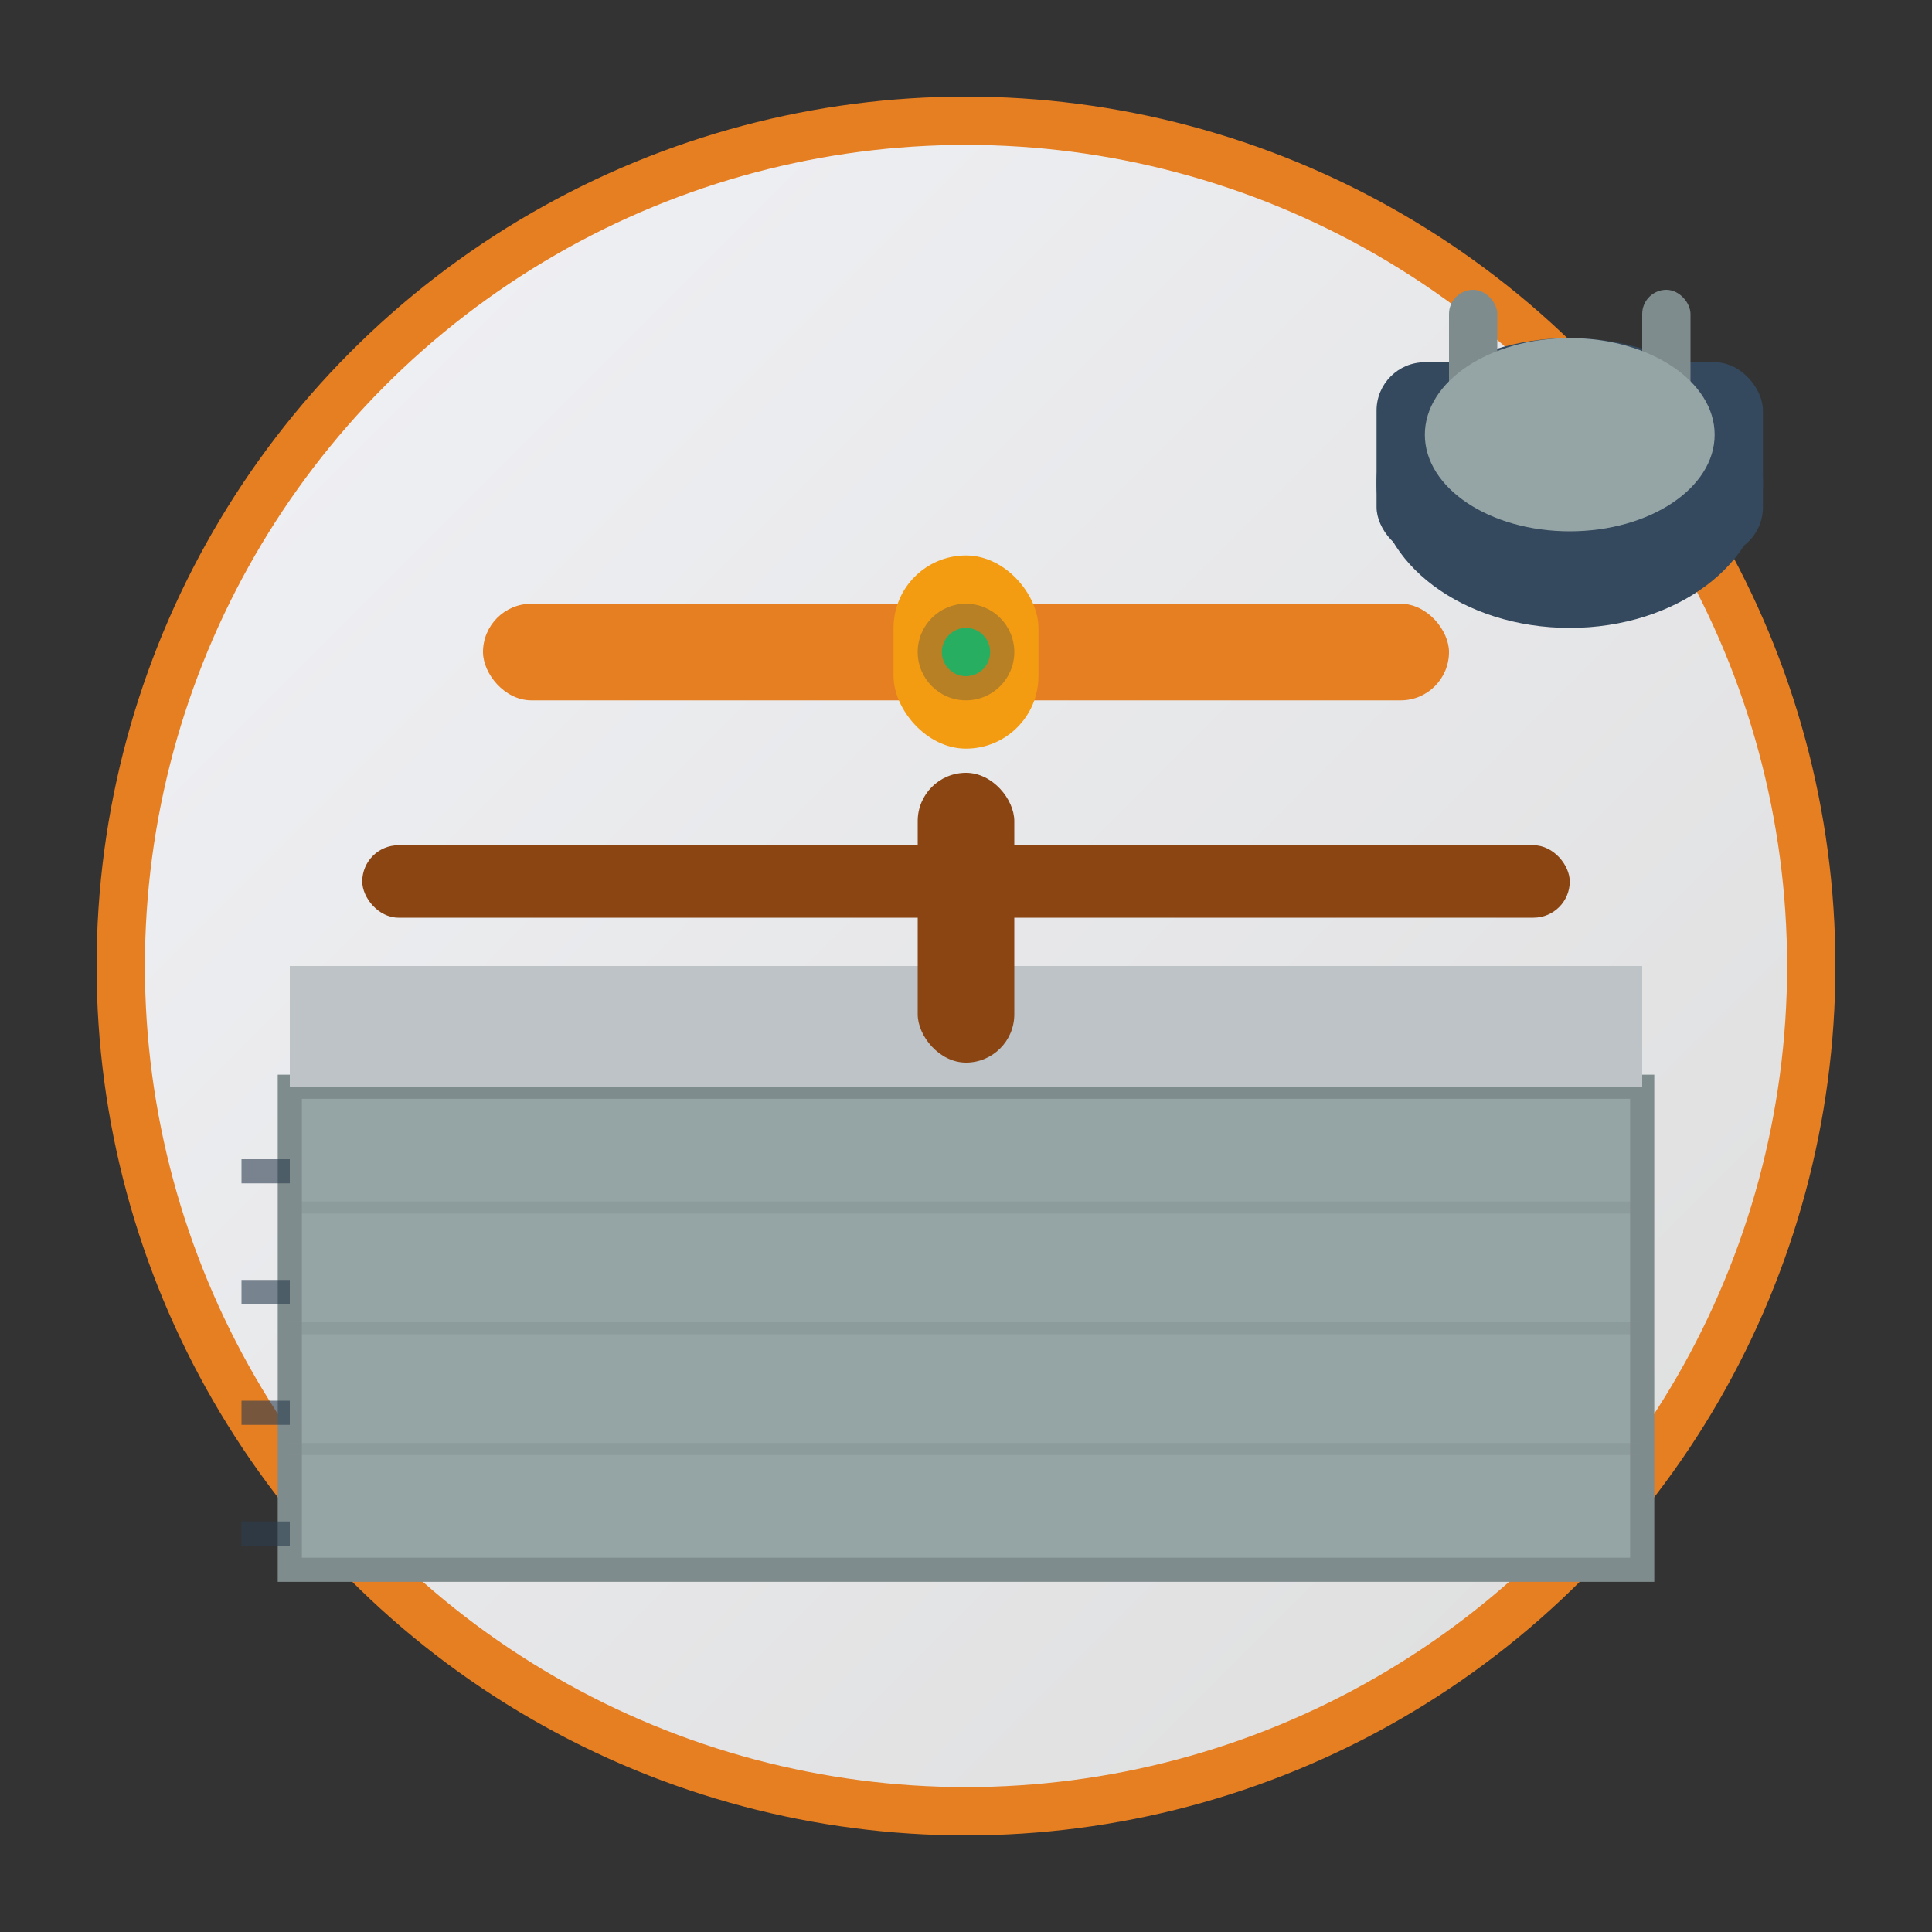
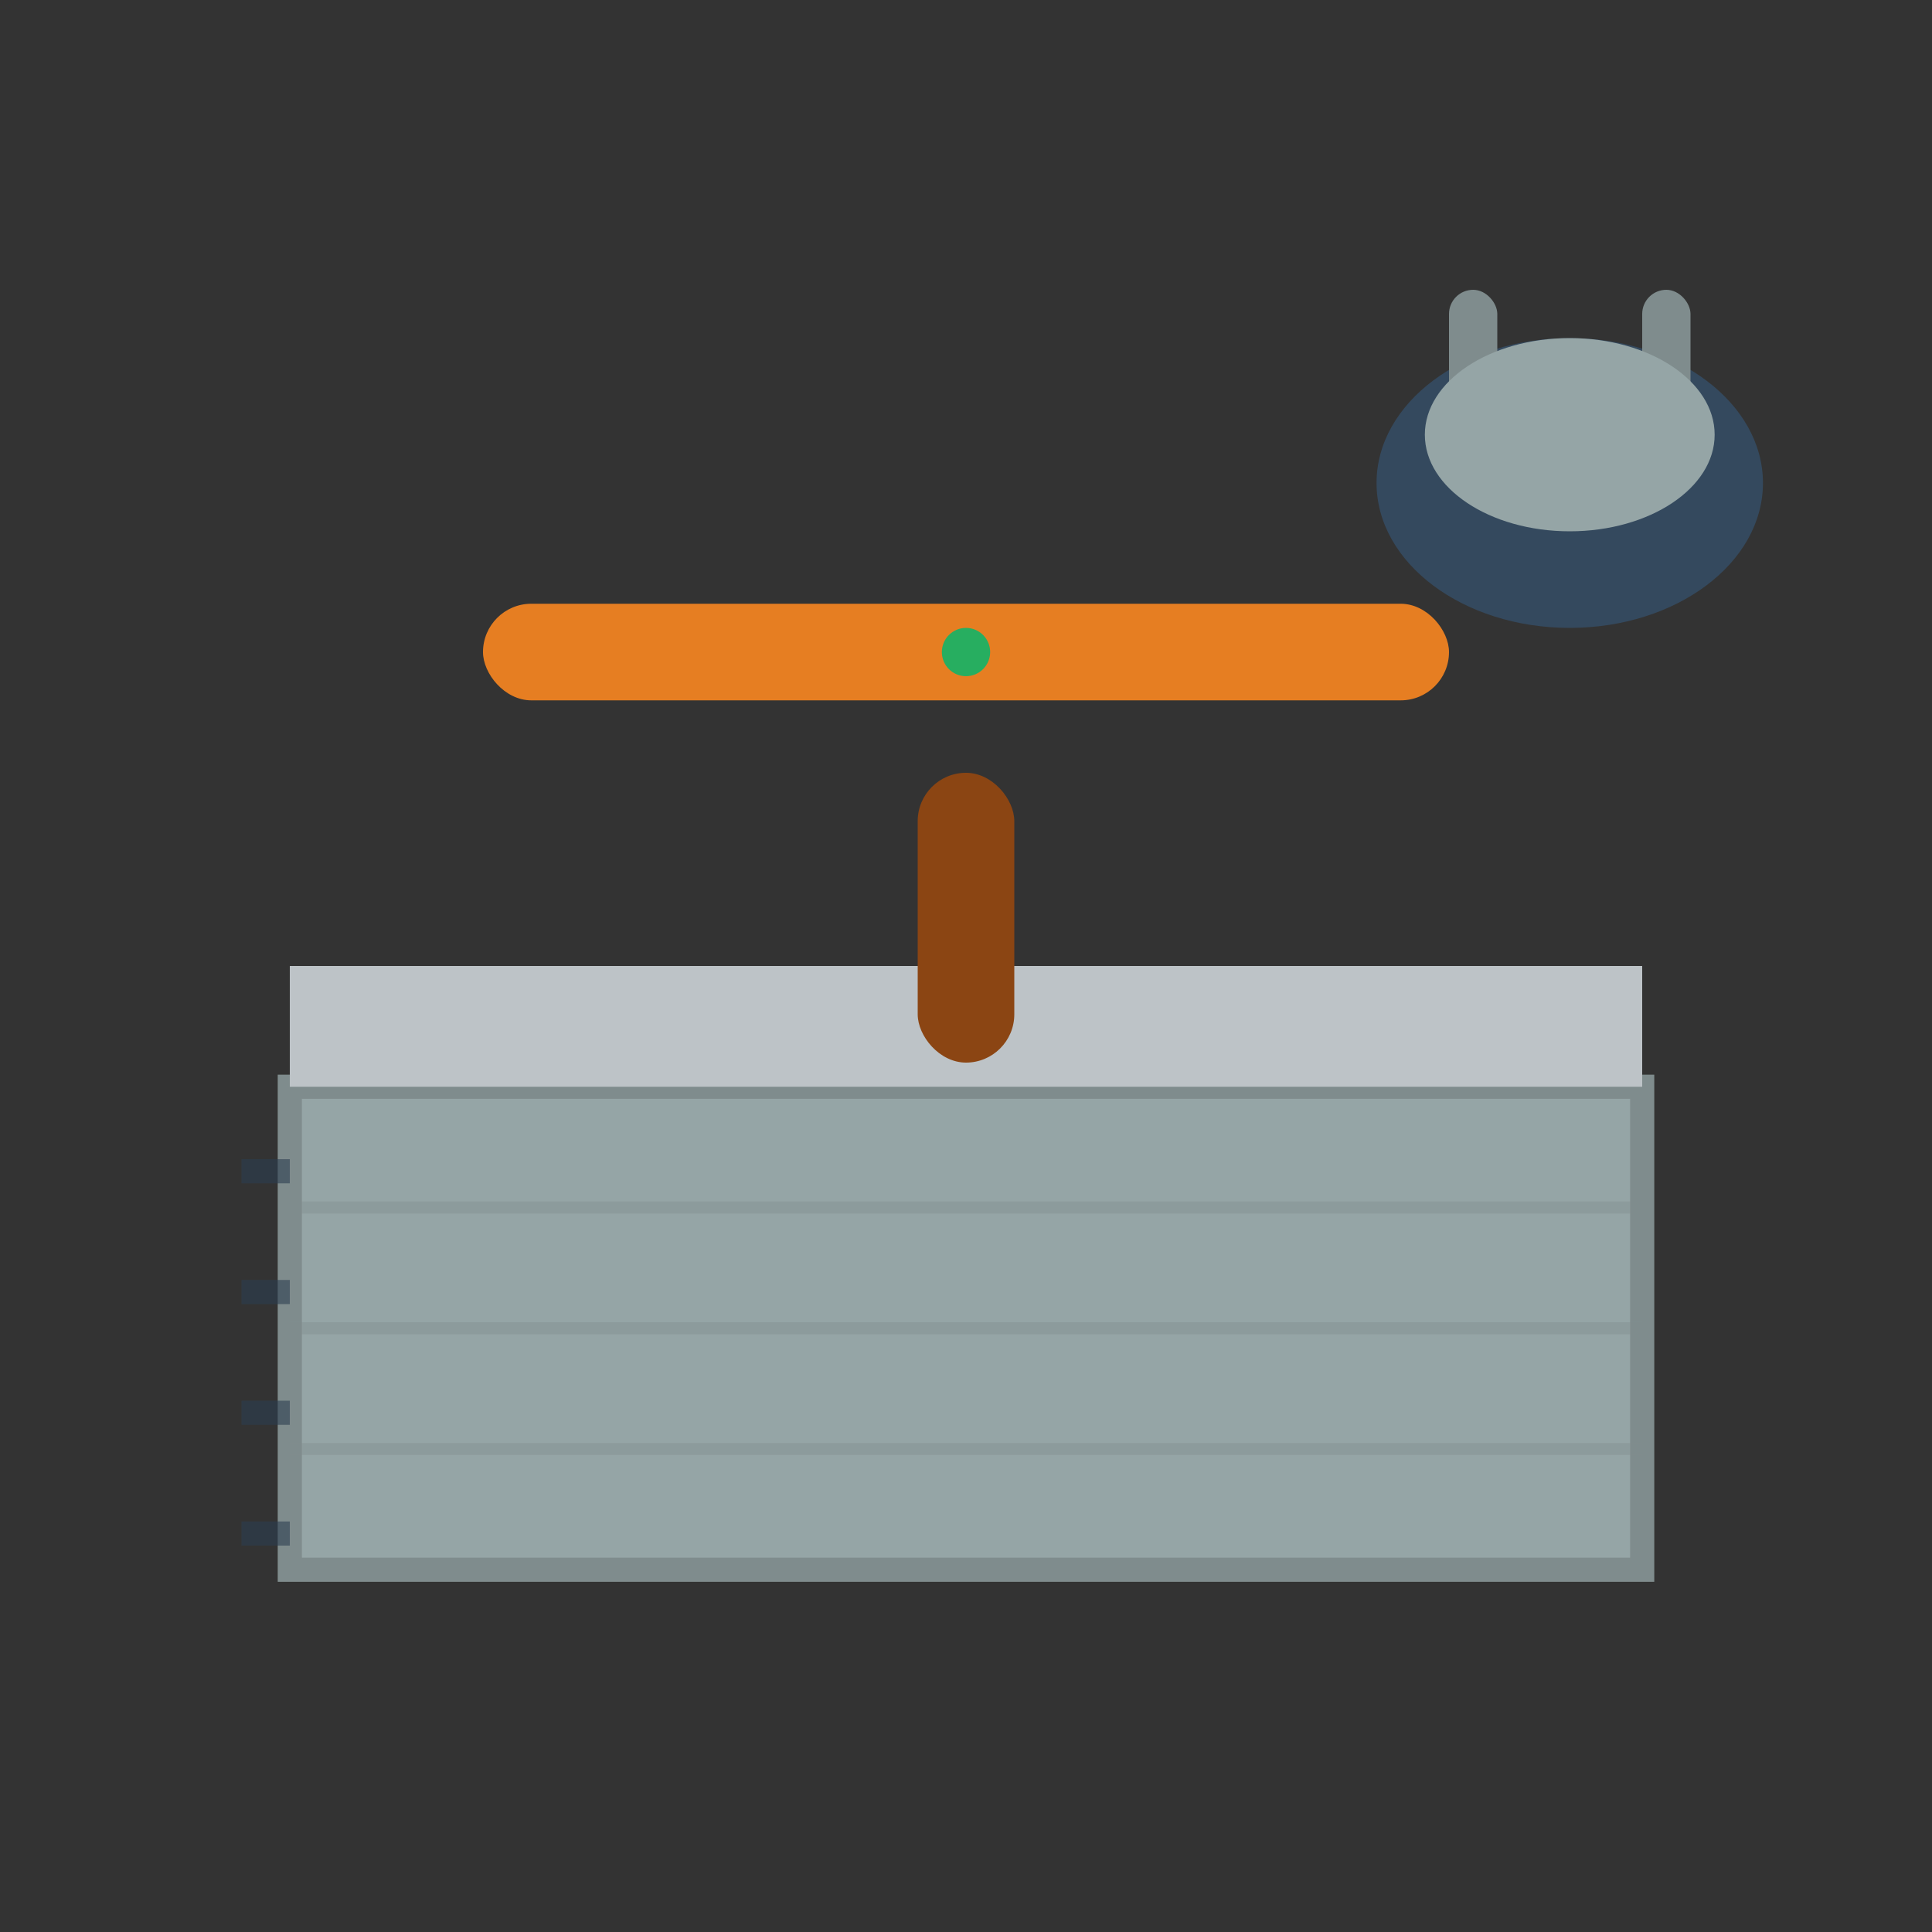
<svg xmlns="http://www.w3.org/2000/svg" width="80" height="80" viewBox="0 0 80 80" fill="none">
  <rect x="0" y="0" width="80" height="80" fill="#333333" stroke="none" />
-   <circle cx="40" cy="40" r="35" fill="url(#screedGradient)" stroke="#e67e22" stroke-width="2" />
  <rect x="12" y="45" width="56" height="20" fill="#95a5a6" stroke="#7f8c8d" stroke-width="1" />
  <rect x="12" y="40" width="56" height="5" fill="#bdc3c7" />
  <g fill="#e67e22">
    <rect x="20" y="25" width="40" height="4" rx="2" />
-     <rect x="37" y="23" width="6" height="8" rx="3" fill="#f39c12" />
-     <circle cx="40" cy="27" r="2" fill="#2c3e50" opacity="0.3" />
    <circle cx="40" cy="27" r="1" fill="#27ae60" />
  </g>
  <g fill="#8b4513">
-     <rect x="15" y="35" width="50" height="3" rx="1.5" />
    <rect x="38" y="32" width="4" height="12" rx="2" />
  </g>
  <g fill="#34495e">
    <ellipse cx="65" cy="20" rx="8" ry="6" />
-     <rect x="57" y="15" width="16" height="8" rx="2" />
    <rect x="60" y="12" width="2" height="6" rx="1" fill="#7f8c8d" />
    <rect x="68" y="12" width="2" height="6" rx="1" fill="#7f8c8d" />
  </g>
  <ellipse cx="65" cy="18" rx="6" ry="4" fill="#95a5a6" />
  <g stroke="#7f8c8d" stroke-width="0.5" opacity="0.4">
    <line x1="12" y1="50" x2="68" y2="50" />
    <line x1="12" y1="55" x2="68" y2="55" />
    <line x1="12" y1="60" x2="68" y2="60" />
  </g>
  <g fill="#2c3e50" opacity="0.6">
    <rect x="10" y="48" width="2" height="1" />
    <rect x="10" y="53" width="2" height="1" />
    <rect x="10" y="58" width="2" height="1" />
    <rect x="10" y="63" width="2" height="1" />
  </g>
  <defs>
    <linearGradient id="screedGradient" x1="0%" y1="0%" x2="100%" y2="100%">
      <stop offset="0%" stop-color="#f1f2f6" />
      <stop offset="100%" stop-color="#ddd" />
    </linearGradient>
  </defs>
</svg>